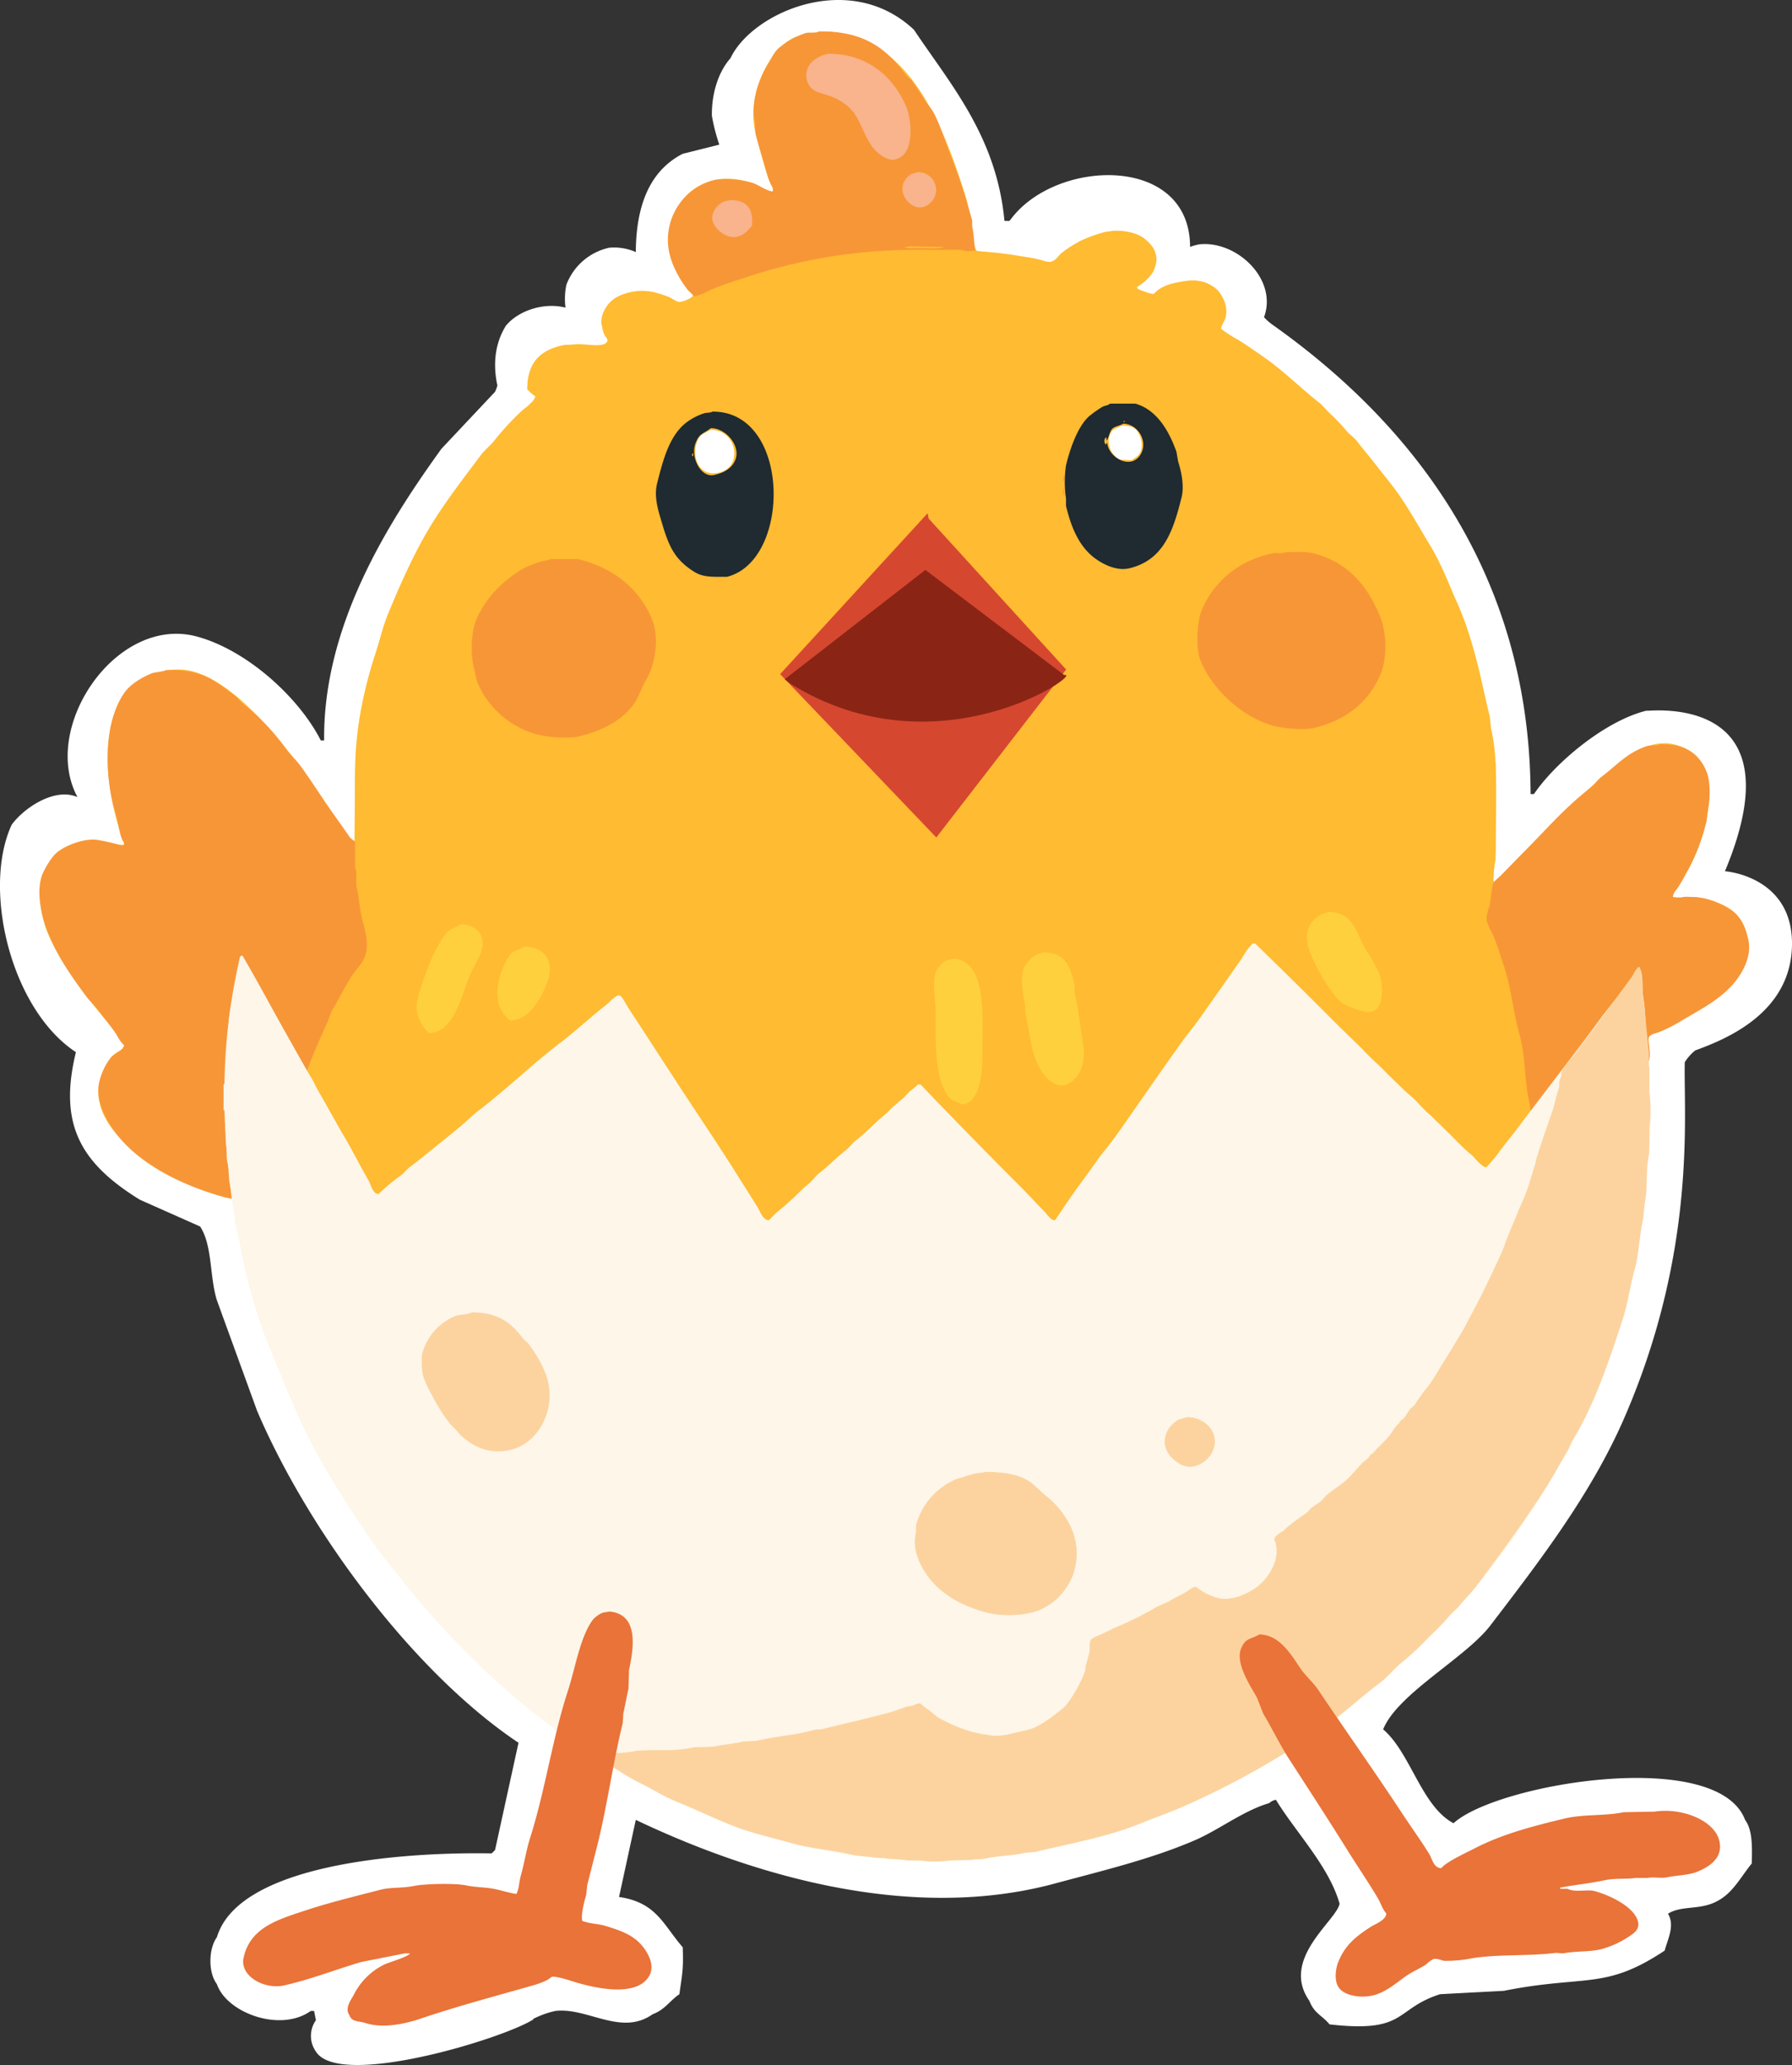
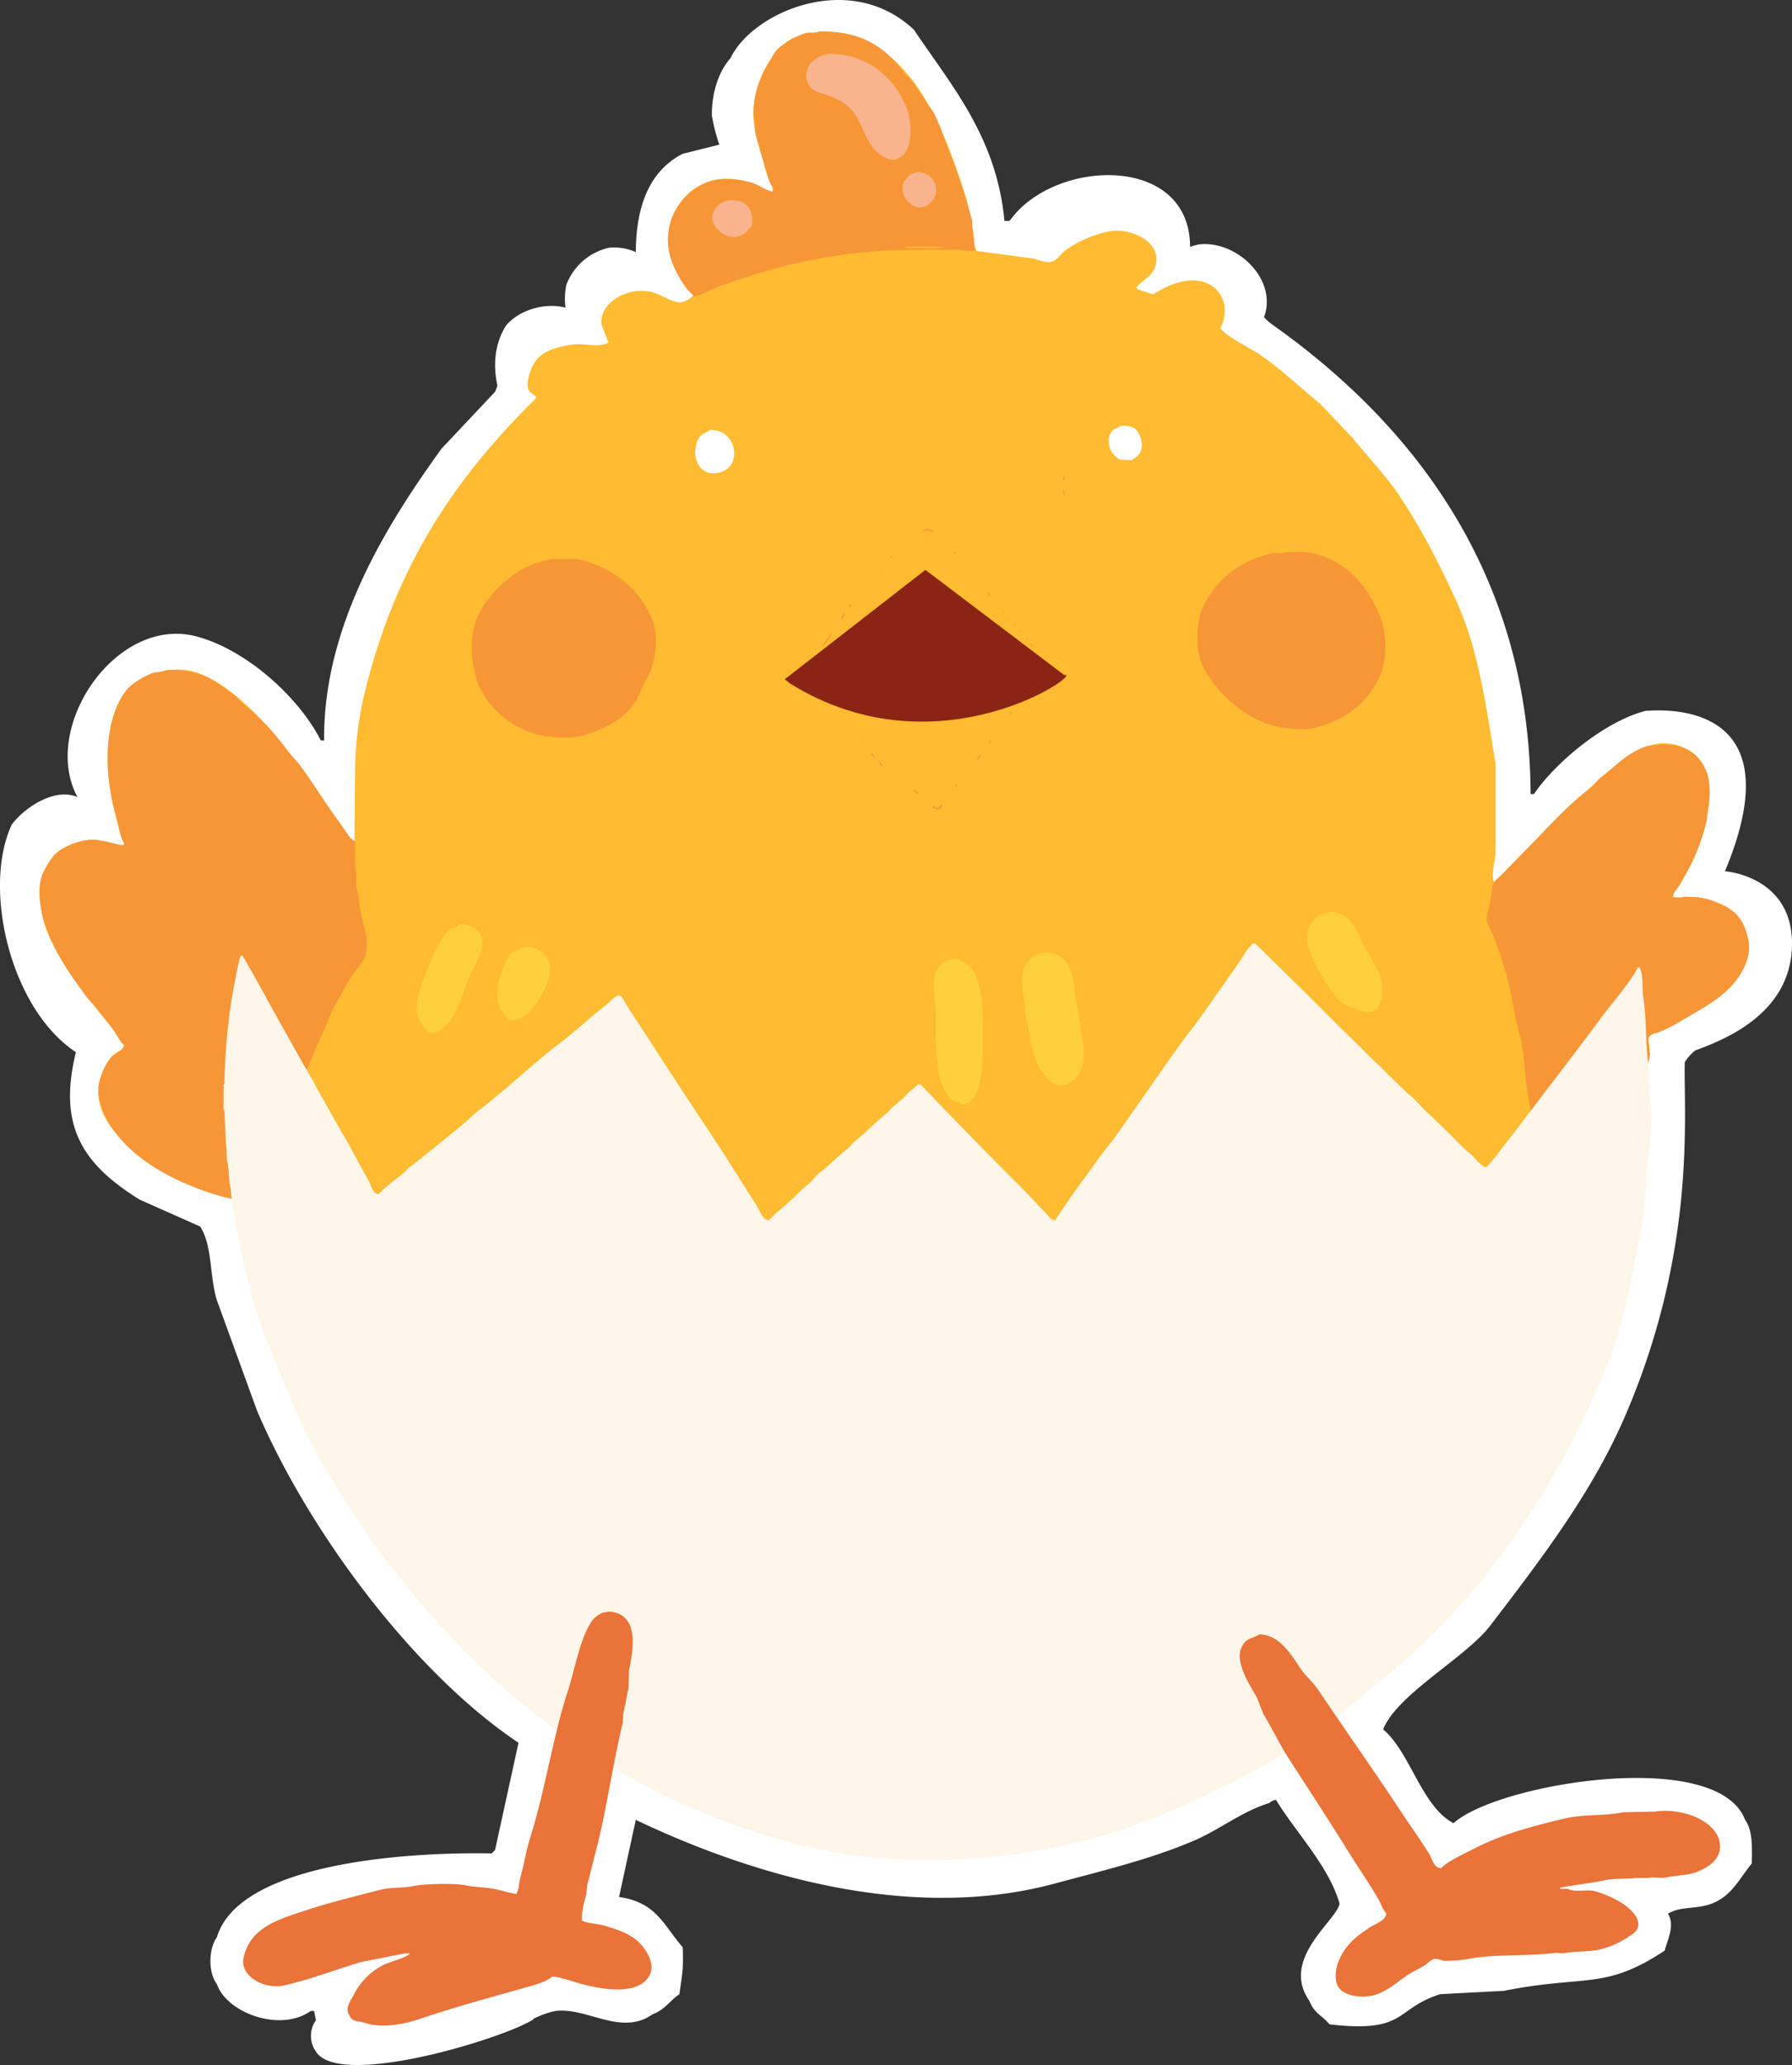
<svg xmlns="http://www.w3.org/2000/svg" id="GAME_ITEM_VALUE_8" data-name="GAME ITEM VALUE 8" width="534.72" height="615.995" viewBox="0 0 534.72 615.995">
  <rect x="0" y="0" width="534.72" height="615.995" fill="#333333" stroke="none" />
  <defs>
    <style>
      .cls-1 {
        fill: #fff;
      }

      .cls-1, .cls-10, .cls-11, .cls-2, .cls-3, .cls-4, .cls-5, .cls-6, .cls-7, .cls-8, .cls-9 {
        fill-rule: evenodd;
      }

      .cls-2 {
        fill: #ffbb31;
      }

      .cls-3 {
        fill: #f9b38d;
      }

      .cls-4 {
        fill: #ffd03e;
      }

      .cls-5 {
        fill: #1f2a31;
      }

      .cls-6 {
        fill: #f79637;
      }

      .cls-7 {
        fill: #d64730;
      }

      .cls-8 {
        fill: #8a2515;
      }

      .cls-9 {
        fill: #fdf6e9;
      }

      .cls-10 {
        fill: #fcd39f;
      }

      .cls-11 {
        fill: #e97339;
      }
    </style>
  </defs>
  <path class="cls-1" d="M3448,1051c-0.28,20.45-19.98,28.21-28.87,31.47A13.881,13.881,0,0,0,3416,1086c-0.39,15.42,3.72,55.91-18,106-9.91,22.86-25.59,43.16-40,62-7.43,9.71-27.72,20.38-32,31,8.18,6.97,11.44,22.96,21,28,12.95-11.82,78.73-22.84,87-1,2.16,2.92,2.14,7.63,2,13-3.73,4.55-6.01,9.75-12,12-4.58,1.72-9.43.71-13,3,2.1,3.53-.05,7.51-1,11-17.88,11.88-23.58,7.14-48,12q-9.495.495-19,1c-13.73,4.38-9.82,11.67-33,9-2.28-2.77-4.51-3.17-6-7-8.78-12.53,8.08-23.9,9-29-3.13-11.12-13.17-21.41-19-31a4.3,4.3,0,0,0-2,1c-7.69,2.26-14.94,7.93-22,11-13,5.65-27.72,9.15-42,13-45.84,12.37-95.15-4.76-125-19q-2.505,11.505-5,23c11.19,1.63,13.16,8.28,19,15,0.25,6.49-.14,7.92-1,14-3.03,2.1-4.21,4.55-8,6-9.41,6.61-19.36-2.13-29-1a27.159,27.159,0,0,0-6.68,2.41l0.17,0.07c-8.63,5.65-57.85,20.79-64.93,9.66a8.1,8.1,0,0,1-.01-9.38c-0.18-.92-0.37-1.84-0.55-2.76h-1c-9.08,6.49-25.07.58-28-8-2.6-3.39-2.56-10.47,0-14,6.48-21.6,54.18-25.48,82-25l1-1q3.495-16.005,7-32c-31.06-20.76-62.48-62.74-78-99l-12-33c-2.21-7.06-1.29-16.33-5-22q-9-4.005-18-8c-17.9-11.04-24.27-22.71-19.07-44.01-19.51-12.86-28.01-48.79-19.15-67.87,3.35-4.54,10.77-9.69,17.05-8.92a7.582,7.582,0,0,1,.83.15,9.731,9.731,0,0,1,1.74.54c-11.18-20.664,11.52-54.362,35.6-47.89,15,4.032,30.54,18.245,37,31h1c-0.35-34.85,19.72-65.79,35-87q7.995-8.5,16-17a13.013,13.013,0,0,0,.7-1.864c-1.32-6.082-.85-12.409,2.53-17.831,3.82-4.664,11.6-7.051,17.79-5.4a20.416,20.416,0,0,1,.27-6.837,17.706,17.706,0,0,1,12.73-11.039,16.093,16.093,0,0,1,7.98,1.285c0.08-14.576,4.57-24.48,14-29.31q5.46-1.363,10.91-2.728a58.293,58.293,0,0,1-2.2-8.542c-0.15-5.743,1.51-12.713,5.53-17.226,6.4-13.634,35.58-26.579,54.76-8.5,10.9,16.316,24.64,31.819,27,57,0.49,0.021.96,0.031,1.43,0.04,0.15-.172.31-0.33,0.46-0.5,13.39-18.124,53.47-19.493,53.5,8.221a18.918,18.918,0,0,1,2.62-.733c11.17-1.326,23.62,10.317,19.45,21.713A15.14,15.14,0,0,0,3293,866c40.18,28.455,76.7,72.656,77,140h1c6.25-9.255,21.06-21.74,33.41-24.84,0.29,0.258,46.15-6.094,23.59,47.84,0.08,0.01.23,0.05,0.23,0.05S3448.28,1030.55,3448,1051Zm-43.59-69.84A2.259,2.259,0,0,1,3405,981C3404.81,981.044,3404.61,981.111,3404.41,981.16Z" transform="translate(-2913.28 -769.125)" />
  <path id="Color_Fill_1" data-name="Color Fill 1" class="cls-2" d="M3157.98,778.512c26.65-.178,37.01,28.9,43.52,49.453,1.11,3.48,1.67,13.49,3.25,16.03l16.55,2.217c1.58,0.33,4.11,1.4,5.63,1.023,1.92-.5,2.96-2.548,4.44-3.581A34.8,34.8,0,0,1,3244,838.2c6.88-1.393,16.34,3.323,13.99,10.4-1.07,3.239-3.85,3.966-5.63,6.31,0.12,0.17.23,0.341,0.34,0.511q2.31,0.768,4.61,1.535c2.82-1.639,5.29-3.2,9.22-3.922,9.95-1.828,14.66,6.621,10.92,13.983,1.66,2.511,8.67,5.811,11.44,7.674,6.55,4.418,12.18,9.945,18.26,14.836l9.72,10.232c4.55,5.652,9.69,10.935,13.83,17.053,6.49,9.594,11.78,19.984,16.89,31.036,6.7,14.458,8.94,30.682,11.95,49.113v26.09c0,2.54-1.55,7.51-.34,9.21q4.86-4.95,9.73-9.89c8.14-8.14,16.2-16.49,25.26-23.705,4.44-3.543,11.74-10.376,20.82-6.821,13.76,5.387,7.44,27.326,1.88,36.836-1.43,2.43-4.02,5.26-4.61,8.18h0.34q3.24-.075,6.48-0.17c4.49,0.76,8.17,1.83,11.1,4.1,5.11,3.96,6.21,12.64,2.39,18.75-6.14,9.81-17.31,12.92-27.48,18.76,0.08,2.18.77,4.86,0.17,7.16-2.66,10.2-13.14,14.96-22.02,19.1-1.93.91-11.62,2.87-12.28,4.1q0.255,2.985.51,5.96c0.11,3.7.23,7.39,0.34,11.09q0.09,8.265.17,16.54-0.765,10.92-1.54,21.83c-1.97,12.15-3.45,19.68-8.02,28.82-3.28,6.57-10.51,18.42-21.33,16.71q-6.66-1.62-13.31-3.24c-1.5-.62-2.36-1.81-4.27-2.05-4.71,3.29-13.78,3.45-18.94.51-12.27-6.97-13.79-16.67-16.73-32.74-1.07-5.84-.96-11.92-1.88-17.39-0.29-1.78.08-3.36-.51-4.6h-0.68c-6.38,5.45-15.31,9.41-23.38,12.96-26.12,11.45-65.04,21.34-102.23,13.3-28.67-6.2-48.6-15.25-69.29-28.82-0.52.21-.21-0.01-0.51,0.34-0.75,2.15,2.02,9.58,2.56,11.94q2.295,9.2,4.6,18.41c1.61,5.5,4.88,11.84,3.42,19.61a24.883,24.883,0,0,1-11.61,17.23q-2.55,1.02-5.12,2.04-1.965,2.22-3.92,4.44c-3.33,2.6-9.09,5.04-15.02,3.41-5.55-1.53-14.71-6.92-17.92-10.92l-4.95-6.99c-3.2.18-7.34,1.6-11.27,0.68-21.14-4.94-25.93-31.75-30.54-53.88-1.26-6.03-.37-12.54-1.37-18.93-0.38-2.44.45-5.31-.34-6.82-21.09.26-34.55-7.8-46.08-17.06-4.24-3.4-10.7-10.68-8.88-19.1,0.74-3.4,2.53-6.93,4.95-8.69,1.01-.73,1.89-0.99,2.56-2.05-2.3-4.36-6.07-8.14-9.04-11.94-5.08-6.47-10.45-13.66-13.83-21.65-3.19-7.57-3.08-17.02,1.54-22.85,2.36-2.98,6-4.12,10.58-4.95,3.03-.55,10.19,1.97,10.75,1.19-6.03-15.58-9.56-43.069,6.83-50.131,2.99-1.289,7.69-2.663,12.46-1.706,15.03,3.017,31.99,26.547,39.76,38.2q4.44,6.39,8.88,12.79h0.68v-0.34q0.09-10.065.17-20.122a101.936,101.936,0,0,1,3.42-26.091c9.48-37.093,27.17-62.65,50.51-85.606v-0.682c-2.04-1.3-2.89-2.13-2.22-5.286,1.49-7.007,5.5-8.874,12.8-10.061,4.17-.677,8.15,1.106,11.1-0.683q-1.035-2.641-2.05-5.286c-0.86-6.245,7.22-11.221,14.34-9.891,3.13,0.588,6.13,3.011,8.87,3.24,1.26,0.106,3.51-1.277,4.1-2.046-2.21-3.709-5.51-6.506-6.66-11.425-3.13-13.4,6.55-25.879,20.99-23.022,3.56,0.7,6.29,2.878,9.56,3.581,0.06-.057.11-0.113,0.17-0.17-0.85-2.274-1.71-4.548-2.56-6.821l-2.73-10.062c-3.18-11.865,3.85-24.846,10.58-28.649C3151.96,779.313,3154.88,779.715,3157.98,778.512Z" transform="translate(-2913.28 -769.125)" />
  <path id="Color_Fill_8" data-name="Color Fill 8" class="cls-3" d="M3159.86,785.162c13.26-.151,19.77,6.776,23.89,15.689,1.8,3.868,2.01,12.67-1.19,15.006-2.07,1.513-4.63.878-6.49-.34-4.38-2.88-5.1-8.623-8.19-12.79a15.87,15.87,0,0,0-6.82-4.775c-2.64-.984-5.01-1.188-6.49-3.24-1.49-2.068-.72-5.312.51-6.992C3156.18,786.223,3158.31,786.24,3159.86,785.162Zm26.8,35.3c3.55-.1,7.68,3.058,5.97,6.992-1.12,2.58-4.47,4.735-7.68,2.728-1-.623-1.42-1.742-2.22-2.558-0.26-3.109.05-5.542,2.22-6.651A17.612,17.612,0,0,0,3186.66,820.462Zm-55.47,8.185c3.9-.078,7.68,2.458,6.66,6.651l-0.18,1.535c-0.85,1.693-2.69,2.591-4.77,3.069-3.49.8-8.37-3.711-7-7.333a7.113,7.113,0,0,1,3.24-3.41C3129.78,828.845,3130.63,829,3131.19,828.647Z" transform="translate(-2913.28 -769.125)" />
  <path id="Color_Fill_7" data-name="Color Fill 7" class="cls-1" d="M3247.75,896.177a7.43,7.43,0,0,1,3.76.511c1.83,1.1,3.33,4.943,1.88,7.674-0.52.973-1.61,1.333-2.39,2.047l-3.42-.171c-2.6-1.041-4.64-5.135-2.73-8.185C3245.57,896.912,3246.64,896.93,3247.75,896.177Zm-122.53,1.194c7.88-.187,9.78,10.629,3.07,12.619-6.46,1.916-9.07-4.8-6.66-9.891C3122.35,898.582,3123.88,898.293,3125.22,897.371Z" transform="translate(-2913.28 -769.125)" />
-   <path id="Color_Fill_5" data-name="Color Fill 5" class="cls-2" d="M3245.37,838.026c6.26-.118,9.87,1.428,11.94,5.457a7.745,7.745,0,0,1,0,6.821,14.176,14.176,0,0,1-4.78,4.434c0.06,0.171.12,0.341,0.17,0.512,1.55,0.691,2.81,1.508,4.95,1.535,3.35-4.357,15.85-5.372,19.46-.512,1.11,1.493,2.68,4.308,1.88,7.5-0.32,1.259-1.15,2.1-1.37,3.411a39.176,39.176,0,0,0,5.29,3.41c2.69,1.7,5.39,3.6,8.02,5.457,5.88,4.139,10.88,9.353,16.56,13.643l2.22,2.387a53.743,53.743,0,0,1,5.12,5.287c0.93,1.24,2.47,2.167,3.41,3.41,2.12,2.8,4.39,5.332,6.49,8.185,1.83,2.5,4,4.945,5.8,7.5,3.4,4.831,6.28,10.088,9.38,15.177,4.28,7.008,7.26,15.636,10.59,23.533,0.58,1.378.67,2.689,1.19,4.093,2.71,7.3,4.12,15.519,6.14,23.7,0.12,1.137.23,2.274,0.35,3.411,1.8,7.323,1.53,16.513,1.53,25.413q-0.09,6.9-.17,13.81c-0.91,4.25-.37,8.09-1.36,12.28-0.33,1.36-1.52,4.74-1.03,6.48a30.339,30.339,0,0,0,1.54,3.07c0.95,2.25,1.81,4.59,2.56,6.82,1.72,5.17,2.32,10.45,3.75,16.03,0.99,3.81,1.77,8.11,2.73,11.93,0.06,1.03.12,2.05,0.17,3.07,0.61,2.6.74,5.88,1.37,8.53,0.11,1.82.23,3.64,0.34,5.46,0.58,2.43.76,5.87,1.37,8.35v2.39c0.69,3.18.12,7.27,0.85,10.57v4.78c0.69,3.23.17,7.69,0.17,11.25,0,5,.27,10.81-0.68,15.18v2.56c-0.36,1.6-.34,3.73-0.69,5.28v2.56c-0.5,2.29-.55,4.91-1.02,6.99-0.06,1.03-.11,2.05-0.17,3.07-0.96,3.66-1.36,7.87-2.56,11.43a54.073,54.073,0,0,1-3.41,7.33c-0.55,1.05-.65,2.02-1.2,3.07-3.01,5.79-6.86,11.29-12.97,13.98-5.61,2.47-11.11,1.07-16.38-.51-1.86-.55-3.65-0.49-5.29-1.19-1.04-.44-2.05-1.56-3.08-1.88-1.29-.4-2.19.72-2.9,1.03a35.07,35.07,0,0,1-5.29,1.53h-2.56a20.76,20.76,0,0,1-12.63-3.92c-5.17-3.68-8.88-9.76-10.75-16.71-1.22-4.54-1.5-9.48-2.56-13.99-0.06-1.47-.11-2.95-0.17-4.43-0.76-3.3-.75-8.15-1.54-11.42-0.45-1.89.34-4.82-.68-6.14a1.405,1.405,0,0,0-.85-0.17c-1.42,1.71-4.83,3.02-6.83,4.26a130.015,130.015,0,0,1-16.21,8.53c-5.72,2.51-11.87,5.25-18.09,7.33-5.26,1.75-10.77,2.9-16.22,4.43-6.94,1.96-14.71,1.89-22.01,3.58-1.14.06-2.28,0.12-3.41,0.17-3.59.79-8.22,0.51-12.46,0.52-2.71,0-6.15.36-8.54-.18-1.42-.05-2.84-0.11-4.26-0.17-3.62-.82-7.56-0.48-11.27-1.36-2.02-.48-4.3-0.43-6.48-1.02-7.16-1.94-14.42-2.86-21.17-5.12-7.35-2.46-14.48-5.17-21.33-8.18-1.58-.7-3.22-1.84-4.78-2.56a72.592,72.592,0,0,1-7.17-3.58c-3.33-2.03-6.8-3.97-10.06-6.14-1.41-.94-2.91-2.75-4.78-3.07a7,7,0,0,0-.17,2.04c0.8,1.21.5,2.85,1.02,4.44,1.5,4.6,2.05,9.65,3.58,14.32,1.69,5.16,2.71,10.47,4.44,15.69,1.07,3.22,2.71,9.28,1.54,13.98a30.643,30.643,0,0,1-4.61,10.75,25.434,25.434,0,0,1-7.17,6.31c-1.37.85-3.43,1-4.78,1.87-1.55,1.01-2.3,3.17-3.75,4.27a23.713,23.713,0,0,1-9.56,4.09c-1.71.4-5.29-.25-6.48-0.68a60.817,60.817,0,0,1-13.66-7.34c-0.62-.44-1.1-1.25-1.7-1.7a7.684,7.684,0,0,1-1.71-1.37c-1.06-1.39-2.32-2.79-3.24-4.26-0.52-.82-0.84-2.49-1.71-2.9h-1.71c-1.45,1.05-6.82,1.08-9.04.51-6.98-1.78-11.12-4.45-14.85-9.38-0.75-.98-1.99-1.71-2.73-2.72-1.36-1.87-2.59-3.97-3.76-5.97-1.43-2.45-2-5.04-3.07-7.85-1.1-2.88-2.23-6.26-3.24-9.38-0.11-.79-0.23-1.59-0.34-2.38-1.01-3.58-1.69-7.9-2.56-11.6v-1.7c-0.81-3.48-.9-7.99-1.71-11.6v-6.14c-0.62-2.91-.75-10.85-0.17-13.47v-6.14c0.42-1.83.6-4.12,1.02-5.97,0.06-1.36.12-2.73,0.18-4.09,0.53-2.15,1.01-4.87,1.53-6.99,0.06-.8.12-1.59,0.17-2.39,1.76-6.02,3.13-11.91,5.46-17.39a156.423,156.423,0,0,1,9.9-19.96c2.14-3.5,4.9-6.19,5.98-10.74,0.69-2.92-.71-6-1.37-8.36-0.82-2.92-.87-6.24-1.54-9.03-0.89-3.72.16-8.1-.68-11.94,0.06-1.76.12-3.53,0.17-5.29v-12.96c0-15.443,1.97-27.673,5.8-39.219,1.5-4.508,2.35-8.737,4.1-12.96,3.98-9.611,8.19-19.061,13.48-27.456,4.38-6.929,9.35-13.328,14.17-19.781,1.18-1.579,2.91-2.874,4.09-4.434a84.727,84.727,0,0,1,7.68-8.356c1.08-1.076,4.32-3.1,4.44-4.775a13.1,13.1,0,0,1-2.39-2.046c0.02-8.135,3.99-11.666,10.58-13.131,3.58-.794,13.31,1.825,13.49-1.876-2.06-1.605-2.22-5.909-1.03-8.526,1.69-3.692,5.63-5.629,11.1-5.628h2.73a29.854,29.854,0,0,1,5.97,1.876,11.894,11.894,0,0,0,2.22,1.194c1.36,0.326,5.63-2.043,6.83-2.558,6.02-2.59,12.55-4.585,18.94-6.651,4.07-1.315,7.98-1.532,12.29-2.728,9.55-2.655,20.61-3.58,32.59-3.581,11.29,0,20.87.132,30.38,1.705,2.35,0.388,4.96.732,7.34,1.364,0.77,0.205,2.35.878,3.24,0.341,1.21-.409,1.94-1.843,2.91-2.557a42.8,42.8,0,0,1,5.63-3.582,45.174,45.174,0,0,1,7.17-2.558C3243.66,838.153,3244.81,838.383,3245.37,838.026Zm1.7,50.306a11.582,11.582,0,0,1-2.73.342v0.341a2.23,2.23,0,0,1,1.2.17c-2.43.135-3.5,1.785-5.47,2.217v-0.171a2.064,2.064,0,0,0,.69-0.682h-0.34c-1.31,1.312-4.25,3.074-4.78,4.946,0.61,0.033.35-.253,0.51,0.341-1.39,1.113-2.35,3.718-3.07,5.457-0.42-.1-0.51-0.4-0.69-0.171a0.948,0.948,0,0,0-.17.512c0.53,0.208.39,0.064,0.52,0.682-1.39,1.787-1.1,4.35-1.71,6.992-1.73,7.49.85,15.818,3.75,20.463a21.214,21.214,0,0,1,1.37,2.217c0.23,0.542-.23.594,0,0.853,0.21,0.145.55,0.013,0.85,0.17,0.97,1.023,1.94,2.047,2.9,3.07a18.418,18.418,0,0,0,7.51,3.069c3.39,0.735,7.06-1.7,8.71-2.9,5.18-3.77,8.32-10.087,10.07-17.223a39.008,39.008,0,0,0-.17-10.914c-1.66-5.859-4.22-11.571-8.03-15.348a17.827,17.827,0,0,0-3.92-2.728c-0.89-.457-1.94-0.468-2.73-1.023,0.61-.071.43,0.08,0.68-0.341a9.831,9.831,0,0,0-2.73-.171A5.161,5.161,0,0,0,3247.07,888.332Zm-121.17,3.241c-0.54.328-1.56,0.131-2.22,0.341-0.9.284-4.39,2.11-4.44,2.046-0.15-.126-0.19-0.215-0.34-0.341-1.79,1.715-3.95,2.953-5.12,5.286h0.34a1.075,1.075,0,0,1,.34-0.341v0.512c-1.87,1.89-2.56,4.928-3.75,7.5a5.587,5.587,0,0,0-.51-0.511v0.682c0.92,0.834-.75,3.429-1.03,4.433-0.21.791,0.07,1.8-.34,2.388-0.22-.421.08-0.116-0.34-0.341v0.341c-0.88,1.352-.3,5.048,0,6.48a0.6,0.6,0,0,0,.17-0.341c0.11-.147.23-0.536,0.34-0.682-0.04,3.047.87,4.6,1.54,6.65,0.29,0.9-.65,1.406-0.34,1.706a0.577,0.577,0,0,0,.34.17,0.8,0.8,0,0,1,.17-0.511v0.17c0.7,0.761.75,1.848,1.19,2.9a28.756,28.756,0,0,0,3.42,5.628,20.358,20.358,0,0,0,6.31,5.116c0.87,0.373,2.15.33,2.9,0.852a3.441,3.441,0,0,0-1.19.171,0.477,0.477,0,0,0,.17.17c1,0.638,5.32.193,6.66,0.171,0.05-.114.11-0.228,0.17-0.341a4.225,4.225,0,0,1-.86-0.341c4.5-.317,7.66-4.108,9.73-6.992a31.638,31.638,0,0,0,4.78-10.4c0.28-2.217.57-4.434,0.85-6.651,0.47-2.259-.84-7.581-1.36-9.209C3140.82,900,3136.75,891.507,3125.9,891.573Zm-9.39,4.433h0.34a0.974,0.974,0,0,1-.34.341,0.406,0.406,0,0,1-.17.171C3116.4,896.347,3116.46,896.177,3116.51,896.006Zm-4.44,5.628v0.341h0.18A0.584,0.584,0,0,0,3112.07,901.634Zm119.3,2.046c-0.06.284-.11,0.569-0.17,0.853h0.17v0.17c0.15-.126.19-0.214,0.34-0.341A1.181,1.181,0,0,0,3231.37,903.68Zm-0.68,3.411a0.8,0.8,0,0,0,.17.511A0.8,0.8,0,0,0,3230.69,907.091Zm0,13.13v0.342h0.17A0.587,0.587,0,0,0,3230.69,920.221Zm-40.96,5.969c0.35,0.409.16,0.036,0.51,0.171C3190.34,926.051,3189.89,926.221,3189.73,926.19Zm-18.43,17.735a2.494,2.494,0,0,0-.86.171c0.24,0.4.29,0.1,0.17,0.511-0.05.171-.11,0.341-0.17,0.512-0.25-.164-0.37-0.61-0.51-0.341a0.93,0.93,0,0,0-.51,1.023,0.871,0.871,0,0,1,.17.511c-0.75.566-.57,1.284-1.88,1.365V948.7a7.849,7.849,0,0,0-1.02,1.535c-0.47.608-.89,0.359-1.54,0.852a12.858,12.858,0,0,0-1.02,1.535,1.134,1.134,0,0,1,.34.853c-1.11.906-1.52,3.219-3.24,3.41a8.033,8.033,0,0,1-2.05,4.434c-0.61.461-1.27,0.405-1.71,1.023-1.29,1.84-2.02,4.58-3.75,5.969a1,1,0,0,0,.51.511s-0.43,1.606-.17,1.876c0.66,1.007,1.86,1.464,2.56,2.388a5.3,5.3,0,0,0,1.02,1.364v0.17c0.33,0.171.8,0.02,1.03,0.171,0.65,0.677.6,1.307,0.51,2.387a3.451,3.451,0,0,1,1.36.682c0.23,0.417-.12.627,0,1.024a2.987,2.987,0,0,0,1.88,1.534c-0.06.171-.11,0.341-0.17,0.512,0.72,0.113.73,0.145,0.85,0.853a0.947,0.947,0,0,0-.17.511,4.308,4.308,0,0,1,2.05,1.876c0.19,0.575-.35.656,0,1.194,0.52,0.791,1.78.951,2.39,1.534a8.444,8.444,0,0,1,1.37,1.876c0.2,0.571-.34.519,0,1.023,0.45,0.689,1.34.884,2.04,1.365a16.434,16.434,0,0,1,3.76,4.6h-0.17a2.012,2.012,0,0,0-.51-0.341v0.341c1.05,0.688,1.79,2.416,2.9,2.9l0.85-.171a5.909,5.909,0,0,1,1.37,1.194c1.32,0.952,2.62,1.742,3.92,2.732,0.52,0.39.54,1.31,1.03,1.7,0.57,0.47,1,.06,1.53.34a25.931,25.931,0,0,1,2.73,2.05c0.97,0.73,3.96,4.37,5.12,3.92,1.23-.42,3.42-4.59,4.27-5.8,1.66-2.35,3.7-4.48,5.46-6.818,0.4-.53,1.37-0.825,1.71-1.364,0.05-.284.11-0.568,0.17-0.853,1.09-1.8,2.72-3.4,3.92-5.115,1.03-1.458,3.46-6.305,5.12-6.651v-0.512h0.17c0.27,0.212.09,0.11,0.34,0,0.2-.362-0.18-0.339,0-0.852,0.42-1.129,1.71-2.152,2.39-3.07,0.36-.473.46-1.1,0.86-1.535,0.47-.527.64,0.086,1.19-0.17a8.386,8.386,0,0,0,1.37-1.535,2.62,2.62,0,0,1-.17-1.023c0.14-.4.63-0.911,0.85-1.364a2.854,2.854,0,0,0,1.02-.171c0.85-1.566.85-2.739,2.73-3.581a7.476,7.476,0,0,1,.52-2.046c0.03-.15-0.47-2.41-0.52-2.558a2.2,2.2,0,0,1-.85,0c-0.28-.4-0.57-0.8-0.85-1.194v-0.853h-0.51c-0.59-1.527-2.32-2.955-3.25-4.263-0.42-.594-0.13-1.1-0.51-1.876-0.53-1.1-2.38-1.854-3.41-2.558a3.756,3.756,0,0,1-.68-1.023l-1.2-1.023a39.036,39.036,0,0,0-3.41-4.093c-0.8-1.023-1.6-2.046-2.39-3.069a10.3,10.3,0,0,0-.17-1.194,1.214,1.214,0,0,0-.86-0.17v-0.512c-1.28-.42-1.98-1.909-2.73-2.9-1.27-1.693-3.92-3.628-4.78-5.627l0.18-.683a11.35,11.35,0,0,0-3.08-2.9c-0.09.222,0,.127-0.17,0.171-0.85-.8-1.7-1.592-2.56-2.388-0.18-.321.11-0.645-0.17-0.852h-0.51a16.218,16.218,0,0,1-2.56-1.535,19.734,19.734,0,0,0-3.58,1.705c-0.26.293,0.2,0.221-.35,0.512a0.9,0.9,0,0,1-.68.512c-0.22-.421.08-0.117-0.34-0.342-0.35.5-1.05,0.707-1.36,1.194l-0.18,1.023a6.7,6.7,0,0,1-1.36,1.024c-0.43.147-.53-0.3-1.02,0-0.44.257-.67,0.75-1.2,1.023v0.341h0.17a0.938,0.938,0,0,1,.68-0.512v0.341c-1.74,1.131-2.97,3-4.43,4.434a4.93,4.93,0,0,0-1.37,1.194,1.372,1.372,0,0,0-.51-0.341c-0.63.682-1.25,1.364-1.88,2.046,0.16,0.513.35,0.281,0.17,0.682-0.31.937-.9,0.878-1.36,1.194A1.252,1.252,0,0,0,3171.3,943.925Zm126.12-10.061c-0.97.582-2.69,0.047-3.93,0.341a30.36,30.36,0,0,0-4.43,1.194c-8.09,3.328-13.9,8.128-17.24,16.2-1.34,3.238-1.66,10.578-.34,14.154,3.11,8.463,12.52,16.768,21.33,19.611,2.7,0.869,8.69,1.7,12.29.852,9.73-2.3,16.61-7.882,20.14-16.371,2.29-5.514,1.5-12.488-.51-17.394-3.6-8.735-9.32-14.924-18.61-17.9C3303.67,933.758,3300.5,933.857,3297.42,933.864Zm-219.14,2.046c-0.78.507-1.92,0.368-2.9,0.682-1.44.463-3,.914-4.44,1.535-5.83,2.53-13.27,10.115-15.53,16.2a42.691,42.691,0,0,0-1.19,4.946c-0.79,3.368.14,7.526,0.85,10.061,2.6,9.252,7.71,14.227,16.04,17.735,3.09,1.3,9.6,2.831,14.34,1.705,6.88-1.632,12.07-4.058,15.7-8.867,0.46-.4.91-0.8,1.37-1.194,1.4-1.937,1.96-4.366,3.24-6.48,2.61-4.318,4.52-12.069,2.05-18.076-3.9-9.477-11.79-15.714-22.7-18.247h-6.83Zm96.26,3.752c0.21,0.267.11,0.087,0,.341a2.14,2.14,0,0,1-.68.682v-0.341C3174.08,940.146,3174.34,939.885,3174.54,939.662Zm-7.51,9.038c-0.06.114-.11,0.227-0.17,0.341C3167.16,948.8,3167.03,948.7,3167.03,948.7Zm-4.44,6.309c0.04,0.239-.14-0.068-0.17.171-0.33.132,0.34,0.171,0.34,0.171A0.535,0.535,0,0,0,3162.59,955.009Zm-5.8,9.38a0.871,0.871,0,0,1,.17.511l-0.51.341A1.638,1.638,0,0,1,3156.79,964.389Zm68.78,2.728a2.452,2.452,0,0,0-.17.853h0.17v0.17h0.34A0.983,0.983,0,0,0,3225.57,967.117Zm-67.07,8.526a0.572,0.572,0,0,0,.34.171A0.652,0.652,0,0,0,3158.5,975.643Zm151.04,65.657a13.826,13.826,0,0,1-1.88.68,8.9,8.9,0,0,0-3.76,3.92c-0.93,1.89-.55,5.4.17,7.16,1.99,4.84,6.17,12.76,10.07,15.52,1.95,1.37,9.17,4.08,10.41.51,1.53-1.85,1.06-7.41.18-9.55a56.01,56.01,0,0,0-4.27-7.5C3317.62,1047.39,3317.19,1041.16,3309.54,1041.3Zm-258.39,3.58a11.2,11.2,0,0,1-2.05.68,8.1,8.1,0,0,0-2.73,2.22c-3.45,4.71-5.51,10.19-7.51,16.37-0.52,1.61-1.68,4.45-1.03,6.99a13.347,13.347,0,0,0,3.42,5.97c7.56-.07,9.72-11.48,12.12-17.23,0.96-2.3,2.54-4.58,3.41-6.99A5.844,5.844,0,0,0,3051.15,1044.88Zm18.94,6.65a10.95,10.95,0,0,1-2.05.68,8.755,8.755,0,0,0-2.9,2.39c-2.93,4.05-4.66,11.97-1.36,16.88,0.69,1.03,1.02,1.84,2.56,2.05,1.1-.79,2.66-0.92,3.75-1.71,3.03-2.18,5.41-6.67,6.66-10.57C3078.49,1055.77,3075.15,1051.52,3070.09,1051.53Zm154.11,1.87c-0.71.5-1.67,0.54-2.39,1.03a9.928,9.928,0,0,0-3.07,3.92c-0.81,2.2-.33,6.06.17,8.19,0.12,1.42.23,2.84,0.34,4.26,1.2,5.06,1.47,11.27,3.59,15.35,1.12,2.15,4.08,7.23,7.51,6.65,4-.68,5.09-3.67,5.97-7.51v-2.55a9.458,9.458,0,0,0,0-3.24c-0.94-3.94-1.29-8.78-2.22-12.79-0.11-1.31-.23-2.62-0.34-3.93C3232.42,1057.34,3231.14,1053.3,3224.2,1053.4Zm-26.79,1.88a16.566,16.566,0,0,1-1.71.51,7.816,7.816,0,0,0-3.07,3.41c-1.3,3.15-.17,8.06-0.17,11.77,0,8.5-.34,17.88,2.9,23.19,1.33,2.19,2.37,4.21,5.8,4.26,1.41-1.33,2.93-2.15,3.76-4.09,2.4-5.64,2.12-22.76.51-29.33-0.75-3.07-.63-4.96-2.22-7.16A6.968,6.968,0,0,0,3197.41,1055.28Z" transform="translate(-2913.28 -769.125)" />
  <path id="Color_Fill_4" data-name="Color Fill 4" class="cls-4" d="M3309.71,1041.13c7.69,0.15,8.15,6.4,11.09,11.25a46.88,46.88,0,0,1,4.1,7.33c1.08,2.87,1.4,9.91-1.71,10.92-1.08.82-3.45,0.16-4.44-.17-3.79-1.3-5.35-1.87-7.51-4.78a54.065,54.065,0,0,1-6.82-11.93c-0.77-1.85-1.71-4.82-.86-7.34a8.328,8.328,0,0,1,4.1-4.6A11.2,11.2,0,0,0,3309.71,1041.13Zm-259.08,3.75c4.47-.14,7.75,2.95,6.32,7.84-0.74,2.52-2.42,4.84-3.41,7.16-2.46,5.74-4.65,17.38-12.29,17.4a12.944,12.944,0,0,1-3.42-5.63c-0.65-2.41.28-5.54,0.86-7.33,2.03-6.27,4.03-11.77,7.51-16.54C3047.44,1046.08,3049.11,1046.03,3050.63,1044.88Zm18.95,6.65c5.54-.11,9.1,3.78,7.34,9.55-1.45,4.75-5.44,12.5-11.44,12.45a10.622,10.622,0,0,1-3.24-4.44c-1.76-5.44,1.11-12.34,3.24-15.17C3066.48,1052.6,3068.25,1052.54,3069.58,1051.53Zm154.96,1.7c6.48-.02,7.93,3.88,9.22,9.04,0.33,1.35.02,2.33,0.34,3.75,1.06,4.65,1.64,10.56,2.39,14.84,1.03,5.86-1.57,10.93-5.63,11.94-3.01.74-5.65-2.44-6.66-3.93-3.42-5.03-3.33-10.62-4.95-17.39-0.05-1.02-.11-2.05-0.17-3.07-0.48-2.12-1.34-7.37-.51-9.89a8.611,8.611,0,0,1,4.27-4.77C3223.41,1053.58,3223.98,1053.4,3224.54,1053.23Zm-26.96,1.88c10.17,0.34,8.87,17,8.87,27.8,0,6.39-.66,15.27-6.14,15.69-1.35-.95-2.96-0.93-3.93-2.22-4.36-5.86-3.84-15.66-3.92-25.58-0.03-3.61-1.16-8.83.17-11.94a7.988,7.988,0,0,1,3.07-3.24A16.988,16.988,0,0,0,3197.58,1055.11Z" transform="translate(-2913.28 -769.125)" />
-   <path id="Color_Fill_3" data-name="Color Fill 3" class="cls-5" d="M3244.51,889.526h7.51c6.48,1.788,10.09,8.2,12.29,14.325l0.51,2.9c0.83,2.637,1.93,7.116,1.03,10.743-2.51,10.095-5.42,18.694-15.54,21.146-3.88.942-7.86-1.289-9.72-2.558-5.08-3.454-7.55-9.161-9.22-16.03v-2.217a33.46,33.46,0,0,1,0-9.891c1.24-5.23,3.77-12.312,7.34-15.006a36.008,36.008,0,0,1,3.41-2.388C3242.92,890.087,3243.87,890.112,3244.51,889.526Zm-118.61,2.388c23.48-.17,23.6,44.55,4.27,49.283h-2.56c-3.64,0-5.47-.368-7.51-1.706-5.63-3.673-7.29-7.488-9.39-14.665-0.86-2.932-2.38-7.362-1.37-11.426,1.85-7.379,3.81-14.791,9.22-18.587a18.221,18.221,0,0,1,4.78-2.388C3124.15,892.164,3125.23,892.332,3125.9,891.914Zm122.88,2.728c-0.15.258-.49,0.127-0.17,0.341C3248.99,894.952,3249.02,894.934,3248.78,894.642Zm-0.34.853c-0.99.705-2.69,0.755-3.42,1.705-0.74.972-.81,2.383-1.53,3.411a2.958,2.958,0,0,0-.17-1.024h-0.17v0.171a1.474,1.474,0,0,0,.17,2.046v-0.17c0.11-.132.22-0.381,0.34-0.512,0.3,4.427,6.76,8.127,9.73,3.922C3256.2,901.059,3252.9,895.585,3248.44,895.5Zm-123.05,1.364c-2.3,1.731-3.44,1.445-4.61,4.6-1.49,4.03,1.58,10.167,5.46,9.379,2.97-.6,5.52-2.026,6.49-4.6C3134.34,901.938,3129.72,896.774,3125.39,896.859Zm-5.46,7.5a2.253,2.253,0,0,0-.18.682h0.18v0.171h0.17v-0.853h-0.17Z" transform="translate(-2913.28 -769.125)" />
  <path id="Color_Fill_2" data-name="Color Fill 2" class="cls-6" d="M3157.64,778.512c13.69-.212,20.26,5.305,25.94,12.96,0.5,0.669,1.38,1.2,1.88,1.876,1.61,2.171,2.93,4.377,4.44,6.65,0.54,0.813,1.41,1.7,1.88,2.558,1.94,3.609,3.03,7.329,4.6,11.426a189.475,189.475,0,0,1,7,20.975v1.705c0.49,2.155.58,5.159,0.85,7.162a11.2,11.2,0,0,1-3.07.171c-0.9-.575-4.64-0.341-6.14-0.341-5.3,0-11.02-.106-16.04.17a159.928,159.928,0,0,0-40.96,7.333c-4.08,1.35-8.31,2.589-12.29,4.263-1.68.708-3.27,1.9-5.46,2.047-0.56-.83-1.48-1.421-2.05-2.217a31.254,31.254,0,0,1-4.61-8.527,18.359,18.359,0,0,1,12.8-23.874c3.18-.781,9.76.117,11.95,1.023,1.69,0.7,3.52,2.064,5.46,2.388a3.754,3.754,0,0,0,.17-1.194c-1.52-1.622-2.12-5.415-2.9-7.844-0.83-2.556-1.71-5.622-2.39-8.356-0.06-1.137-.11-2.274-0.17-3.411-1.42-6.6,1.81-13.867,4.09-17.564,0.96-1.547,1.83-3.532,3.25-4.605a24.762,24.762,0,0,1,7.68-4.263C3154.7,778.658,3156.65,779.12,3157.64,778.512Zm2.73,6.65a6.177,6.177,0,0,1-1.36.341,10.44,10.44,0,0,0-3.59,2.217,5.667,5.667,0,0,0-.51,7.162c1.46,1.957,4,2.06,6.49,3.07a15.393,15.393,0,0,1,6.65,4.775c2.94,4.156,3.8,9.754,8.02,12.619,0.99,0.666,3.42,2.224,5.12,1.023,4.83-1.534,4.34-11.23,2.39-15.689C3179.95,792.38,3172.44,785.106,3160.37,785.162Zm26.8,35.3a16,16,0,0,1-1.88.511,6.188,6.188,0,0,0-2.56,3.07c-1.09,3.372,2.56,7.854,6.14,6.821A5.323,5.323,0,0,0,3187.17,820.462Zm-56.15,8.356a10.5,10.5,0,0,1-1.54.341,6.5,6.5,0,0,0-3.58,3.922c-0.95,3.492,3.93,7.514,7.34,6.651,2.34-.593,3.02-1.814,4.43-3.24C3138.12,831.4,3136.15,828.734,3131.02,828.818Zm53.25,13.813a1.887,1.887,0,0,1-1.03.17v0.171h0.34c0.6,0.376,2.18.17,3.08,0.17,2.57,0,5.74.288,8.02-.17V842.8C3191.17,842.715,3188.08,842.633,3184.27,842.631Zm46.42,68.211a2.231,2.231,0,0,1-.17,2.047A8.9,8.9,0,0,1,3230.69,910.842Zm-0.17,4.093a3.572,3.572,0,0,1,.34,2.046h-0.17V916.64A3.584,3.584,0,0,1,3230.52,914.935Zm-40.96,11.937a2.1,2.1,0,0,1,1.87.682h0.18v0.171h-0.52c-0.76-.939-1.63-0.206-2.56,0v-0.171h0.17A7.92,7.92,0,0,1,3189.56,926.872Zm2.05,0.853h0.34v0.17A0.561,0.561,0,0,1,3191.61,927.725Zm6.31,5.968a0.938,0.938,0,0,1,.51.682h-0.17a0.477,0.477,0,0,0-.17-0.17C3198.03,934.034,3197.98,933.864,3197.92,933.693Zm98.82,0.171c2.88-.031,6.04-0.308,8.53.341,10.26,2.67,15.97,9.556,19.8,18.758,1.92,4.628,2.24,12.277.17,17.224-3.46,8.261-10.2,13.73-19.63,16.029-3.76.916-10.5,0.065-13.31-.852-8.95-2.917-17.42-10.783-20.82-19.27-1.43-3.576-1.01-11.6.34-14.836a27.954,27.954,0,0,1,15.53-15.348,39.082,39.082,0,0,1,5.46-1.7C3294.03,933.9,3295.78,934.457,3296.74,933.864Zm-117.42,1.194h0.34c-0.06.113-.12,0.227-0.17,0.341l-0.51.17C3179.09,935.4,3179.2,935.228,3179.32,935.058Zm-101.72.852h8.19c10.49,2.607,18.2,8.688,22.02,17.906,2.38,5.754.85,13.858-1.71,18.076-1.46,2.4-2.15,5.132-3.75,7.333-3.58,4.91-9.37,7.868-16.22,9.549-3.49.858-10.22,0.15-12.97-.682a26.938,26.938,0,0,1-17.41-15.348,35.93,35.93,0,0,1-.85-3.581c-1.29-4.355-1.12-11.236.51-15.177,2.71-6.538,8.04-11.678,13.83-15.177a30.7,30.7,0,0,1,6.31-2.387A7.646,7.646,0,0,0,3077.6,935.91Zm122.54,0.341a0.871,0.871,0,0,1,.17.512h-0.17v-0.512Zm-24.58,2.558c0.15,0.321.08,0.126,0,.512h-0.17C3175.45,939.15,3175.51,938.98,3175.56,938.809Zm32.43,6.992a1.53,1.53,0,0,1,.68,1.194h-0.17v-0.171A1.435,1.435,0,0,1,3207.99,945.8Zm-40.96,3.581a0.871,0.871,0,0,1,.17.512l-0.51.341v-0.341A2.326,2.326,0,0,0,3167.03,949.382Zm45.57,2.046a0.677,0.677,0,0,1,.34.512h-0.17v-0.171A0.594,0.594,0,0,1,3212.6,951.428Zm-47.45.512c0.31,0.577-.39,1.315-0.68,1.876h-0.17V953.3A4.756,4.756,0,0,0,3165.15,951.94Zm48.64,0.853a0.651,0.651,0,0,1,.34.511h-0.17v-0.17A0.671,0.671,0,0,1,3213.79,952.793Zm2.22,2.387a0.651,0.651,0,0,1,.34.512h-0.17v-0.171A0.6,0.6,0,0,1,3216.01,955.18Zm1.88,2.046a0.651,0.651,0,0,1,.34.512h-0.17v-0.171A0.594,0.594,0,0,1,3217.89,957.226Zm-56.66.682c0.41,0.844-1.6,3.042-2.05,3.923h-0.17v-0.512A17.668,17.668,0,0,0,3161.23,957.908Zm58.36,1.535a0.868,0.868,0,0,1,.52.853h-0.17v-0.171A1.2,1.2,0,0,1,3219.59,959.443Zm1.2,1.535a1.149,1.149,0,0,1,.51,1.023h-0.17v-0.17A1.184,1.184,0,0,1,3220.79,960.978Zm3.92,5.8a1.535,1.535,0,0,1,.52,1.535c-0.35.265-.49,0.6-0.86,0.852v-0.341A2.1,2.1,0,0,0,3224.71,966.776Zm-261.8,2.217c11.15-.134,14.22,3.132,20.48,7.674,0.88,0.639,1.53,1.738,2.39,2.387a65.274,65.274,0,0,1,12.97,13.642c1.21,1.651,2.88,3.114,4.1,4.775,2.46,3.349,4.67,6.739,7,10.229,2.52,3.79,5.27,7.44,7.85,11.26a14.251,14.251,0,0,0,1.53,1.19V1028c0.71,1.16.14,4.38,0.51,5.96,0.72,3.04.83,6.53,1.71,9.72,0.9,3.27,2.13,7.71.51,11.26-0.92,2.01-2.75,3.77-3.92,5.63-2.04,3.21-3.7,6.68-5.63,9.89a25.083,25.083,0,0,0-1.2,3.07c-0.94,2.14-1.92,4.19-2.9,6.48-1.74,4.06-3.52,8.59-5.12,12.96-0.11.74-.23,1.48-0.34,2.21-0.45,1.59-1.09,3.69-1.54,5.29-0.05.8-.11,1.59-0.17,2.39a105.688,105.688,0,0,0-2.9,24.9,5.61,5.61,0,0,1-2.56.34c-0.88-.52-2.6.09-3.75-0.17-3.81-.86-8.04-0.68-11.78-1.71-13.02-3.59-26.1-10.21-32.94-19.95-2.02-2.88-5.67-9.01-4.27-14.5a19.614,19.614,0,0,1,3.42-7.16c0.98-1.31,3.67-1.83,3.92-3.75-1.28-1.03-1.93-2.74-2.9-4.09-1.52-2.13-3.21-4.16-4.78-6.31-1.03-1.42-2.53-2.67-3.58-4.09-4.86-6.62-9.66-13.41-12.46-22-1.24-3.83-2.34-9.92-.68-14.33a23.816,23.816,0,0,1,3.41-5.63c1.67-2.22,8.81-5.75,13.82-4.6a46.091,46.091,0,0,1,5.12,1.19,4.356,4.356,0,0,0,1.88.35,1.54,1.54,0,0,0,.17-0.86c-1.42-1.86-1.58-5.82-2.39-8.35-3.69-11.51-3.64-28.1,2.73-36.667,1.73-2.317,5.02-4.287,7.85-5.457C2959.62,969.541,2961.93,969.6,2962.91,968.993Zm191.49,1.023h-0.51v-0.682h0.17v-0.171h0.34v0.853Zm60.59,11.425a0.862,0.862,0,0,1-.17.853h-0.17A1.566,1.566,0,0,1,3214.99,981.441Zm-50.18,2.217a0.6,0.6,0,0,1,.17.341h-0.17v-0.341Zm46.42,2.729a0.871,0.871,0,0,1,.17.511h-0.17v-0.511Zm-2.39,3.41a0.908,0.908,0,0,1-.17,1.024h-0.17v-0.512A1.773,1.773,0,0,0,3208.84,989.8Zm-38.23,1.024a0.651,0.651,0,0,1,.34.511h-0.17v-0.17A0.666,0.666,0,0,1,3170.61,990.821Zm237.91,0.341c7.79-.13,11.8,2.806,14,8.185,1.13,2.773,1.16,8.133.34,11.253-0.12,1.14-.23,2.28-0.34,3.41a63.214,63.214,0,0,1-5.29,14.16c-0.96,1.76-1.98,3.7-3.08,5.45-0.61.98-1.54,1.64-1.7,3.07a9.4,9.4,0,0,0,2.73.17c0.55-.35,2.04-0.17,2.9-0.17a18.661,18.661,0,0,1,6.83,1.37c5.92,2.44,8.51,4.54,10.07,11.42a11.916,11.916,0,0,1,0,4.61,20.3,20.3,0,0,1-.86,2.73c-3.69,8.74-12.02,12.5-19.79,17.22a47.666,47.666,0,0,1-5.81,2.9c-1.08.46-2.38,0.52-3.07,1.36-0.8,1.12.49,4.37,0,6.48a16.812,16.812,0,0,1-1.71,4.61c-4.46,7.33-11.44,11.13-19.79,14.66-3.77,1.59-8.05,3.52-12.97,3.92-0.06-.17-0.12-0.34-0.17-0.51-0.5-.81-0.08-1.92-0.35-3.07-0.48-2.08-.34-4.2-0.85-6.48-1.5-6.63-1.12-13.79-2.9-20.12-1.84-6.53-2.49-13.84-4.61-20.29-1.06-3.23-2.09-6.6-3.41-9.72a22.171,22.171,0,0,1-1.71-3.75c-0.37-1.6.52-3.85,0.85-5.12,0.29-1.99.57-3.98,0.86-5.97,0.43-1.11,1.92-2.08,2.73-2.9,1.95-1.97,3.84-4,5.8-5.97,6.52-6.51,13.13-14.23,20.48-19.78,1.24-.93,2.17-2.47,3.41-3.41,2.69-2.024,5.09-4.382,7.86-6.308a22.154,22.154,0,0,1,5.8-2.9C3405.89,991.328,3407.6,991.743,3408.52,991.162Zm-235.35,2.558a7.72,7.72,0,0,1,1.03,1.023v0.341h-0.17A4.027,4.027,0,0,1,3173.17,993.72Zm32.6,0.341a0.871,0.871,0,0,1,.17.511,3.233,3.233,0,0,0-.85,1.194h-0.17v-0.512A4.217,4.217,0,0,0,3205.77,994.061Zm-30.55,2.046c0.6,0.349,1.75,1.41,1.37,1.705A7.646,7.646,0,0,1,3175.22,996.107Zm23.38,6.993a0.8,0.8,0,0,1,.17.51c-0.17.11-.34,0.23-0.51,0.34A1.719,1.719,0,0,1,3198.6,1003.1Zm-12.8,1.7h0.51c0.36,0.47.86,0.69,1.2,1.2h-0.34A10.421,10.421,0,0,1,3185.8,1004.8Zm8.37,4.27c0.42,0.22.11-.08,0.34,0.34-0.36.46-.23,0.77-0.86,1.02a0.887,0.887,0,0,1-1.02,0,2.055,2.055,0,0,1-1.2-.85h0.52a1.509,1.509,0,0,0,1.53.51A3.973,3.973,0,0,0,3194.17,1009.07Z" transform="translate(-2913.28 -769.125)" />
-   <path class="cls-7" d="M3190.08,922.22q-22.005,24-44.01,48,23.295,24.361,46.6,48.73,19.365-25.05,38.74-50.1-20.52-22.518-41.03-45.039Z" transform="translate(-2913.28 -769.125)" />
  <path class="cls-8" d="M3147.44,971.754l41.97-32.628q20.7,15.679,41.41,31.363c6.47-1.249-37.47,30.1-81.82,2.511" transform="translate(-2913.28 -769.125)" />
  <path id="Color_Fill_1-2" data-name="Color Fill 1" class="cls-9" d="M3286.99,1050.6c0.29,0.05.57,0.1,0.85,0.14q10.17,10.1,20.34,20.18,15.42,14.985,30.86,29.98c5.97,5.32,11.2,11.43,17.34,16.62,1.67-.47,10.17-12.47,11.81-14.63,7.49-9.89,15.17-19.74,22.61-29.84,3.68-5.01,8.17-9.79,11.23-15.34h0.57v0.28c1.16,2.16.55,5.66,0.99,8.38,1.14,6.98.54,14.07,1.71,21.46,0.05,2.36.09,4.73,0.14,7.1,0.89,5.64.44,15.16-.43,20.46-0.96,5.92-.38,11.53-1.42,17.05-2.85,15.16-5.13,29.29-10.09,42.06-14.13,36.34-38.14,71.74-66.12,94.2-9.07,7.27-17.64,15.27-27.73,21.59-12.36,7.75-25.57,14.14-39.68,20.18-28.07,12.01-70.9,18.34-107.07,9.24-65.81-16.57-110.54-59.65-141.63-110.97-7.64-12.61-13.1-26.95-18.91-41.35-5.59-13.85-7.76-29.47-10.67-46.03q-0.63-8.745-1.28-17.48c-0.09-2.13-.19-4.26-0.28-6.39-0.05,1.09-.09,2.18-0.14,3.27,0.05-2.85.09-5.69,0.14-8.53,0.05,1.42.09,2.84,0.14,4.26a172.9,172.9,0,0,1,4.69-42.05c0.19-.1.38-0.19,0.57-0.29q14.43,25.65,28.87,51.29,3.915,7.035,7.82,14.07c1.1,1.87,1.77,4.63,3.41,5.97h0.57q35.685-29.7,71.38-59.39c0.29,0.05.57,0.09,0.86,0.14q16.845,25.86,33.7,51.72,3.63,5.745,7.25,11.51c0.67,1.07,1.66,4.15,3.27,3.69q22.32-20.25,44.65-40.49h0.57q19.77,20.31,39.53,40.63h0.71c6.99-11.24,15.68-21.56,23.32-32.25Q3269.215,1075.825,3286.99,1050.6Z" transform="translate(-2913.28 -769.125)" />
-   <path id="Color_Fill_3-2" data-name="Color Fill 3" class="cls-10" d="M3089.91,1292c4.24,0.05,8.87.23,12.51-.57,1.37-.3,2.83-0.03,3.98-0.28h7.4c2.11-.47,4.31-0.43,6.25-0.86,1.95-.04,3.89-0.09,5.83-0.14,2.6-.62,6.3-0.92,8.96-1.56,1.42-.1,2.84-0.19,4.27-0.28,5.51-1.42,11.93-1.8,17.2-3.27,0.67-.05,1.33-0.1,1.99-0.14,6.3-1.61,13.26-2.85,19.2-4.98,0.66-.09,1.33-0.19,1.99-0.28,1.32-.44,3.06-1.12,4.41-1.56,0.61-.1,1.23-0.19,1.85-0.29a5.19,5.19,0,0,1,1.99-.71,44.033,44.033,0,0,0,16.49,8.81c5,1.51,10.98.56,15.22-.85,9.48-3.17,15.08-9.33,17.77-19.33a27.736,27.736,0,0,0,1.28-7.38,42.359,42.359,0,0,1,7.97-3.98,113.187,113.187,0,0,0,11.66-5.83c0.93-.55,1.92-0.72,2.84-1.28,2.1-1.27,4.33-2.34,6.54-3.55,1-.54,1.37-1.26,2.99-1.28a12.535,12.535,0,0,0,12.23,2.99c4.35-1.46,8.5-4.58,10.23-8.67,0.5-1.18,1.53-4.08,1.14-5.83a16.487,16.487,0,0,1-.71-3.12c4.46-3.36,8.73-7.02,13.22-10.37,1.03-.77,1.83-1.95,2.85-2.7a86.037,86.037,0,0,0,9.53-8.53,44.262,44.262,0,0,0,4.26-4.4c1-.95,1.99-1.9,2.99-2.84,1.33-1.76,2.78-3.34,4.12-5.12,0.58-.77,1.56-1.36,2.13-2.13,0.63-.83,1.09-1.73,1.71-2.56,0.33-.28.66-0.57,1-0.85,5.07-6.8,9.58-14.08,14.07-21.46,1.9-3.1,3.13-6.39,4.84-9.66,2.64-5.06,5.56-10.38,7.82-15.77,0.47-1.13.52-1.99,0.99-3.12,0.97-2.3,2.24-4.89,3.13-7.25,0.1-.47.19-0.95,0.29-1.42,0.71-1.68,1.7-3.55,2.41-5.26,0.59-1.41.59-2.65,1.14-4.12,0.45-1.19,1.19-2.85,1.57-4.12,0.04-.47.09-0.95,0.14-1.42,2.02-5.54,3.83-11.51,5.69-17.05,0.9-2.7.89-6.2,1.99-8.81,0.71-1.68,3.01-4,4.12-5.54,3.08-4.28,6.33-8.41,9.39-12.65,2.44-3.38,4.97-6.72,7.39-10.08,0.61-.85,1.12-2.6,2.28-2.84,1.36,2.47.57,6.75,1.28,9.94q0.705,7.035,1.42,14.07c0.41,1.89-.11,4.05.28,5.82v7.11a46.549,46.549,0,0,1,0,10.94v4.97c-0.17.79,0.07,2.16-.14,3.13-1.01,4.57-.25,10.09-1.28,14.49-0.14,1.51-.28,3.03-0.43,4.54-1.18,5.03-1.2,10.39-2.56,15.21s-1.98,10-3.55,14.77c-4.27,12.95-8.42,25.41-14.93,36.09-0.66,1.08-.91,2.2-1.57,3.27-1.98,3.26-3.78,6.7-5.83,9.95-6.64,10.52-14,20.45-21.33,30.26-1.63,2.18-3.74,4.06-5.4,6.25-0.81.76-1.61,1.52-2.42,2.28a65.35,65.35,0,0,1-6.25,6.53,79.18,79.18,0,0,1-7.82,7.39c-2.39,1.8-4.29,4.44-6.69,6.25-5.83,4.39-11.19,9.41-17.2,13.64a244.881,244.881,0,0,1-42.09,23.59c-4.08,1.78-8.04,3.1-12.23,4.83-9.66,3.98-20.3,5.82-31.43,8.52-1.04.1-2.08,0.19-3.13,0.29-3.64.87-7.96,0.84-11.8,1.7-1.44.33-2.96,0.14-4.26,0.43-2.04.05-4.08,0.09-6.12,0.14a36.2,36.2,0,0,1-9.53,0h-3.55c-2.13-.47-4.65-0.26-6.68-0.71-1.05-.05-2.09-0.09-3.13-0.14-2.09-.47-4.37-0.33-6.54-0.85-5.97-1.45-12.15-1.78-17.92-3.41-6.18-1.75-12.79-3.2-18.49-5.55-4.45-1.83-9.07-3.93-13.36-5.82a66.678,66.678,0,0,1-7.82-3.55c-3.2-1.94-6.73-3.43-9.96-5.4-3.31-2.03-6.63-4.48-10.09-6.25V1292Zm-36.41-131.43c8.4-.06,12.26,2.86,15.79,7.53,0.38,0.33.76,0.67,1.14,1a42.878,42.878,0,0,1,5.4,8.67c4.2,9.99-.71,20.67-8.82,23.58a16.906,16.906,0,0,1-10.8-.14,15.685,15.685,0,0,1-6.26-4.83c-1.08-1.43-2.76-2.53-3.84-3.98a55.105,55.105,0,0,1-4.41-7.67c-1.42-2.73-2.56-4.55-2.56-8.95v-2.7a16.454,16.454,0,0,1,9.67-11.37C3050.09,1161.17,3052.37,1161.36,3053.5,1160.57Zm213.44,31.26c4.22-.08,6.72,1.31,8.11,3.98,2.63,5.08-1.56,9.9-5.26,10.8-5.31,1.29-10.4-4.34-8.68-9.66a8.034,8.034,0,0,1,3.7-4.41A12.977,12.977,0,0,0,3266.94,1191.83Zm-60.43,16.34c4.83-.06,9.12.23,12.37,1.85,2.42,1.2,4.21,3.28,6.26,4.83a27.485,27.485,0,0,1,7.82,9.8c4.54,10.71-.78,21.22-9.1,24.72-4.07,1.72-11.36,2.2-16.36.86-8.52-2.29-15.62-6.66-19.34-13.78a15.682,15.682,0,0,1-1.7-10.23c0.05-.81.09-1.62,0.14-2.42a20.818,20.818,0,0,1,12.23-13.64c0.52-.09,1.04-0.19,1.56-0.28,0.89-.33,1.97-0.86,2.99-1.14C3204.37,1208.47,3205.7,1208.68,3206.51,1208.17Z" transform="translate(-2913.28 -769.125)" />
  <path id="Color_Fill_2-2" data-name="Color Fill 2" class="cls-9" d="M3089.34,1292v-0.43c1.15,0.16,6.34.46,6.82-.28h-0.42c-0.89-.56-6.33-0.16-7.82-0.14-0.92-1.13-2.64-1.72-3.84-2.56-2.62-1.83-5.19-3.79-7.82-5.68-4.84-3.48-9.06-7.79-13.8-11.37-2.09-1.58-3.71-3.8-5.83-5.4-1.66-1.7-3.32-3.41-4.97-5.11a121.591,121.591,0,0,1-11.38-12.51c-1.33-1.76-3.22-3.21-4.55-4.97-3.3-4.38-7.08-8.45-10.24-12.93a301.747,301.747,0,0,1-21.19-34.81c-1.7-3.26-2.91-6.52-4.4-9.95-2.32-5.3-4.59-10.89-6.83-16.34-2.16-5.26-3.48-10.98-5.26-16.48-1.94-6-2.65-12.5-4.27-18.75-0.14-1.23-.28-2.47-0.42-3.7-1.14-4.57-.93-9.99-1.99-14.77-0.39-1.74-.07-3.63-0.43-5.26-0.1-2.37-.19-4.74-0.29-7.1-0.02-1.12.21-2.73-.28-3.41a0.642,0.642,0,0,1-.14.42v-7.95h0.14a0.557,0.557,0,0,0,.14.28q0.435-7.32.86-14.63c0.52-2.36.27-5.05,0.85-7.54,1.24-5.35,1.77-11.09,2.98-16.19a2.076,2.076,0,0,1,.72-0.14c7.13,12.09,13.43,24.81,20.76,36.79,0.79,1.31,1.19,2.68,1.99,3.98,2.58,4.25,4.93,8.83,7.53,13.07,2.62,4.27,4.68,8.84,7.26,13.08,0.75,1.23,1.17,4,2.98,4.12a56.608,56.608,0,0,1,6.83-5.69c0.9-.68,1.65-1.73,2.56-2.41,4.38-3.27,8.4-6.84,12.79-10.09,2.75-2.03,5.1-4.77,7.83-6.82,8.61-6.48,16.2-14.16,24.88-20.6,4.52-3.36,8.54-7.4,13.08-10.8,0.72-.53,3.06-3.47,4.27-2.7,0.67,0.43,2.14,3.41,2.7,4.26,2.24,3.39,4.48,6.75,6.68,10.23,7.68,12.16,16.06,24.08,23.75,36.23,2.53,4,5.04,8,7.54,11.94,0.84,1.32,1.71,4.23,3.69,4.26a23.083,23.083,0,0,1,4.7-4.26c2.46-1.86,4.32-4.51,6.82-6.4,1.3-.98,2.26-2.56,3.56-3.55,2.8-2.12,5.15-4.7,7.96-6.82,0.98-.74,1.72-1.96,2.7-2.7,3.34-2.52,6.05-5.71,9.39-8.24,0.52-.57,1.04-1.13,1.56-1.7,1.21-.91,2.2-1.93,3.41-2.84,0.62-.67,1.24-1.33,1.85-1.99a20.331,20.331,0,0,0,2.42-1.99h0.85c9.67,10.33,19.71,20.4,29.72,30.4,2.47,2.47,4.79,5.07,7.25,7.53,0.86,0.86,1.54,2.49,3.13,2.56,1.49-2.43,3.49-4.65,5.12-6.96,2.59-3.68,4.95-7.41,7.54-11.08,1.63-2.32,3.62-4.51,5.26-6.82,6.7-9.48,13.24-19.09,20.05-28.56,2.03-2.82,4.4-5.54,6.4-8.38,3.64-5.18,7.19-10.37,10.8-15.49,0.92-1.31,2.72-5.2,4.55-5.26q12.12,11.76,24.04,23.73c2.63,2.63,5.33,5.18,7.96,7.81a51.249,51.249,0,0,0,5.12,4.98c1.18,1.23,2.37,2.46,3.55,3.69a57.149,57.149,0,0,0,5.55,5.12c2.11,1.59,3.75,4.14,5.97,5.82,1,1.04,1.99,2.08,2.99,3.13,0.99,0.99,2.13,1.85,3.13,2.84a61.147,61.147,0,0,0,6.11,5.82c1.29,0.98,2.76,3.72,4.69,3.84,0.84-1.31,2.08-2.44,2.99-3.69,3.9-5.41,8.32-10.32,12.23-15.63,1.59-2.17,3.41-4.12,4.97-6.25,0.56-.76.99-2,1.85-2.42v-0.14h0.15v0.14c0.21,0.44-.27,1.35-0.43,1.85-0.28.84-.03,1.61-0.29,2.55-0.28.86-.56,1.71-0.85,2.56-0.4,1.29-.42,2.28-0.85,3.55-1.72,5.04-3.8,10.52-5.26,15.77a87.835,87.835,0,0,1-3.42,10.8c-1.03,2.44-2.44,5.3-3.41,7.82a225.172,225.172,0,0,1-20.05,40.21c-1.61,2.54-2.97,5.08-4.69,7.53-0.88,1.25-2.1,2.44-2.99,3.69-0.59.85-.95,1.73-1.56,2.56-0.48.43-.95,0.85-1.42,1.28-0.82,1.12-1.25,2.36-2.42,3.12,0.01-.57.23-0.34-0.14-0.56-0.86.9-1.71,1.8-2.56,2.69v0.29h0.28a7.076,7.076,0,0,1,1.85-1.85v0.29c-1.17.79-1.99,2.41-2.84,3.55-1.5,1.99-3.56,3.57-5.12,5.54a2.52,2.52,0,0,1-.57.28,4.294,4.294,0,0,0-.71,1,16.218,16.218,0,0,1-1.57,1.28c-2.06,2.05-3.92,4.64-6.25,6.39-1.43,1.08-2.83,2.05-4.27,3.13-0.88.65-1.54,1.75-2.42,2.41-0.83.63-1.73,1.06-2.56,1.71-0.47.36-.79,1.06-1.28,1.42-1.94,1.44-3.87,2.69-5.83,4.12-0.38.42-.75,0.85-1.13,1.28-1.08.8-2.78,1.18-2.85,2.98,0.67,0.75.6,2.57,0.57,3.98-0.06,2.7-1.52,5-2.7,6.68-2.23,3.15-5.22,5.01-9.39,6.25a10.132,10.132,0,0,1-4.69.42,17.98,17.98,0,0,1-7.25-3.55,7.722,7.722,0,0,0-2.56,1.42c-1.54.96-3.21,1.66-4.69,2.56-1.61.98-3.36,1.43-4.98,2.42a100.578,100.578,0,0,1-11.09,5.54c-2.01.88-3.93,1.89-5.83,2.7-1.06.45-2.03,0.46-2.28,1.7-0.48.8-.04,2.05-0.28,3.13-0.34,1.5-.77,2.9-1.14,4.26-0.04.47-.09,0.95-0.14,1.42a38.808,38.808,0,0,1-5.69,10.23,11.749,11.749,0,0,1-2.56,2.13,35.34,35.34,0,0,1-6.54,4.41c-2.17.96-4.3,1.21-6.82,1.84-1.64.42-4.56,1.08-6.83,0.57l-5.26-.99a46.179,46.179,0,0,1-10.1-4.26c-1.02-.64-1.9-1.58-2.84-2.28a17.188,17.188,0,0,1-2.56-1.99,5.072,5.072,0,0,0-2.28.71c-0.61.1-1.23,0.19-1.84,0.29-1.34.49-3.07,1.18-4.41,1.56-6.81,1.91-13.8,3.34-20.62,5.12-0.97.25-1.66,0.02-2.56,0.28-5.32,1.51-11.81,1.93-17.35,3.27-1.18.04-2.37,0.09-3.55,0.14-2.64.64-6.36,0.94-8.96,1.56-1.9.05-3.79,0.1-5.69,0.14a33.979,33.979,0,0,1-7.25.86h-6.4c-1.15.25-2.62-.02-3.98,0.28C3099.02,1292.32,3093.96,1291.99,3089.34,1292Zm274.58-157.71v0.28h0.14A0.478,0.478,0,0,0,3363.92,1134.29Zm-3.55,8.66a0.428,0.428,0,0,0,.28.15A0.556,0.556,0,0,0,3360.37,1142.95Zm-1.71,3.7v0.28h0.14A0.515,0.515,0,0,0,3358.66,1146.65Zm-1.85,3.55a1.75,1.75,0,0,0,.14.57h0.14v-0.14a0.762,0.762,0,0,0,.15-0.43h-0.43Zm-1.71,3.7a0.7,0.7,0,0,0,.15.42v-0.14a0.557,0.557,0,0,0,.14-0.28h-0.29Zm-1.7,3.12v0.57h0.28v-0.57h-0.28Zm-299.33,3.55c-1.26.82-3.57,0.55-4.97,1.14a16.859,16.859,0,0,0-9.67,10.66c-1.63,5.12,1.02,9.7,2.56,12.64,4.06,7.79,11.91,20.21,24.6,16.34,7.57-2.31,12.87-12.1,9.81-21.6a35.16,35.16,0,0,0-5.69-10.08c-0.38-.34-0.76-0.67-1.14-1C3066.11,1164.09,3062.22,1160.54,3054.07,1160.57Zm297.62,0.15V1161h0.14A0.427,0.427,0,0,0,3351.69,1160.72Zm-10.52,17.9v0.28h0.28v-0.28h-0.28Zm-7.4,10.51c-0.32.44-.92,0.71-0.56,1C3333.47,1189.75,3333.94,1189.52,3333.77,1189.13Zm-66.4,2.7a14.125,14.125,0,0,1-2.28.71,8.727,8.727,0,0,0-3.69,3.84c-1.89,4.56,1.16,7.83,3.84,9.38a5.867,5.867,0,0,0,3.98.85,8.222,8.222,0,0,0,6.11-4.97C3277.4,1196.02,3272.33,1191.75,3267.37,1191.83Zm50.19,15.2v0.15h-0.14c-0.27.11,0.29,0.14,0.29,0.14A0.489,0.489,0,0,0,3317.56,1207.03Zm-105.93.57c0.26,0.26.11,0.26,0.42,0.14h0.29v-0.14h-0.71Zm105.37,0c-0.15.19-.29,0.38-0.43,0.57C3316.78,1208.31,3317.04,1207.67,3317,1207.6Zm-109.92.57c-0.67.4-1.75,0.2-2.56,0.43-1.86.51-3.59,0.87-5.41,1.56a20.673,20.673,0,0,0-12.37,13.5c-0.31.97-.03,1.94-0.28,3.12-0.82,3.85.64,7.35,1.85,9.67,3.7,7.12,11.02,11.58,19.62,13.78,4.88,1.24,11.63.84,15.64-.86a18.4,18.4,0,0,0,9.39-24.43,25.892,25.892,0,0,0-7.11-9.24c-1.96-1.47-3.55-3.5-5.69-4.83C3216.87,1208.83,3212.35,1208.17,3207.08,1208.17Zm108.92,0.28v0.15h-0.14c-0.28.11,0.28,0.14,0.28,0.14v-0.14h0.14A0.477,0.477,0,0,0,3316,1208.45Zm-5.97,5.12c-0.6.62-1.54,1.11-1.85,1.99h0.14c0.56-.59,1.26-1.15,1.85-1.71A0.515,0.515,0,0,0,3310.03,1213.57Zm-5.55,4.55a0.7,0.7,0,0,0,.14.42,0.861,0.861,0,0,1,.29-0.28v-0.14h-0.43Zm-4.41,3.55v0.28h0.29v-0.28h-0.29Zm-0.99.71a1.061,1.061,0,0,0,.14.43C3299.61,1222.58,3299.47,1222.5,3299.08,1222.38Zm-1.42,1.28a1.245,1.245,0,0,0-.29.42h0.14a1.6,1.6,0,0,1,.43-0.28A0.515,0.515,0,0,0,3297.66,1223.66Zm-111.77.57v0.28h0.14A0.478,0.478,0,0,0,3185.89,1224.23Zm57.87,30.54a0.552,0.552,0,0,0,.29.15A0.552,0.552,0,0,0,3243.76,1254.77Zm-3.84,1.71a0.554,0.554,0,0,0,.29.14A0.554,0.554,0,0,0,3239.92,1256.48Zm-52.75,19.75c0.01,0.21-.27.21,0,0.28h0.28C3187.48,1276.28,3187.23,1276.34,3187.17,1276.23Zm-3.27.99v0.43a0.769,0.769,0,0,0,.43-0.14h0.14v-0.14h-0.14v-0.15h-0.43Zm-2.42.86v0.28h0.71v-0.14h-0.14v-0.14h-0.57Zm-16.92,4.54a0.488,0.488,0,0,1-.28.14v0.15h0.56v-0.15C3164.75,1282.72,3164.65,1282.67,3164.56,1282.62Zm-12.09,2.42v0.28a3.609,3.609,0,0,0,1.14.14,0.557,0.557,0,0,1,.28-0.14v-0.14A4.506,4.506,0,0,0,3152.47,1285.04Zm-22.46,3.41a0.984,0.984,0,0,1-.57.14v0.28h1.42c0.05-.09.09-0.19,0.14-0.28A2.974,2.974,0,0,0,3130.01,1288.45Zm-9.1,1.13c-0.13.22-.41,0.11-0.15,0.29a5.206,5.206,0,0,0,2.14.14,0.478,0.478,0,0,1,.28-0.14v-0.14A13.021,13.021,0,0,0,3120.91,1289.58Zm-11.24.57a7.552,7.552,0,0,1-2.42.29v0.28h1c0.43,0.26,5.85.03,6.11-.43h-0.42C3113.17,1289.8,3110.77,1290.13,3109.67,1290.15Z" transform="translate(-2913.28 -769.125)" />
  <path id="Color_Fill_1-3" data-name="Color Fill 1" class="cls-11" d="M3095.18,1249.85c8.37,0.82,7.45,9.88,5.8,17.4-0.06,1.87-.11,3.75-0.17,5.63-0.51,2.11-1.02,5.22-1.54,7.33-0.05.97-.11,1.93-0.17,2.9-3.09,12.58-4.73,25.62-8.02,38.2-0.82,3.15-1.73,6.91-2.56,10.06-0.11,1.02-.22,2.04-0.34,3.07-0.57,1.97-1.55,5.58-1.19,7.67,2.14,0.89,4.61.82,6.99,1.54,5.05,1.51,8.91,2.98,11.61,6.82,1.63,2.31,3.19,5.72,1.02,8.69-4.06,5.58-15.5,3.14-21.84,1.2-1.09-.34-5.68-1.85-6.83-1.54-0.4.29-.8,0.57-1.19,0.86a23.968,23.968,0,0,1-4.44,1.7c-11.5,3.28-22.69,6.25-33.45,9.89-4.36,1.48-11.11,3.06-16.39,1.37-2.32-.75-4.12-0.23-4.94-2.39-1.49-2.09.59-4.68,1.36-6.14a19.9,19.9,0,0,1,8.88-8.87c1.53-.78,7.14-2.27,7.85-3.41h-1.54q-6.48,1.275-12.97,2.56c-7.75,2.27-15.05,5.19-23.04,6.99-5.91,1.33-13.26-2.79-12.12-8.18,1.96-9.23,10.5-11.54,18.95-14.33,6.75-2.23,14.25-4.04,21.67-5.97,3.45-.89,6.56-0.45,10.24-1.19,3.14-.64,12.15-0.87,15.53-0.17,3.1,0.64,5.96.5,9.05,1.19,1.86,0.42,3.97,1.07,5.97,1.37,0.88-1.63.74-3.46,1.37-5.63,1-3.5,1.56-7.41,2.73-11.09,4.5-14.14,6.69-29.83,11.26-43.82,2.21-6.77,3.69-16.31,7.51-21.32a8.113,8.113,0,0,1,2.9-2.04C3093.81,1250.08,3094.5,1249.97,3095.18,1249.85Zm193.88,6.83c6.26,0.06,9.76,6.54,12.45,10.4,1.47,2.1,3.67,3.97,5.12,6.14,8.22,12.24,16.84,24.38,24.92,36.66,2.72,4.13,5.64,8.15,8.19,12.28,0.94,1.51,1.28,4.15,3.59,4.26,1.52-1.93,7.56-4.67,10.07-5.97,7.95-4.1,16.88-6.51,26.79-8.86,5.67-1.35,11.74-.67,17.58-1.88,3.07-.06,6.14-0.11,9.22-0.17,8.21-1.26,17.74,2.61,19.28,8.53,1.43,5.48-3.4,8.1-6.48,9.38-2.57,1.06-5.83,1.03-9.22,1.7-1.71.34-3.82-.2-5.63,0.17h-3.59c-2.48.41-6.14,0.02-9.21,0.68-4.44.96-9.08,1.39-13.31,2.22v0.34h2.22c2.2,1.17,5.8.09,8.02,0.68,4.64,1.24,11.82,4.69,12.97,9.04,0.57,2.18-1.03,3.4-2.05,4.09a28.4,28.4,0,0,1-8.53,4.1c-3.28.97-7.89,0.59-11.78,1.36-0.68-.06-1.37-0.11-2.05-0.17-8.57,1.11-18.73.28-26.45,1.88a41.015,41.015,0,0,1-7,.51c-0.8-.16-2.21-0.83-3.24-0.51a9.447,9.447,0,0,0-2.05,1.53c-2.04,1.36-4.16,2.19-6.14,3.58-2.7,1.9-5.45,4.35-8.88,5.46-3.81,1.24-9.2.57-11.09-2.05-1.41-1.95-1.04-5.5-.17-7.67,2.04-5.09,5.3-7.62,9.56-10.4,1.41-.93,4.7-2.02,4.77-4.1-1.21-1.3-1.6-2.99-2.56-4.6-2.8-4.71-5.92-9.25-8.87-13.98-5.67-9.11-11.74-18.42-17.58-27.46-2.81-4.35-5.04-9.12-7.68-13.47-0.63-1.59-1.25-3.18-1.88-4.78-1.5-2.84-6.6-10.13-4.78-14.66C3284.93,1257.63,3286.39,1258.27,3289.06,1256.68Z" transform="translate(-2913.28 -769.125)" />
</svg>